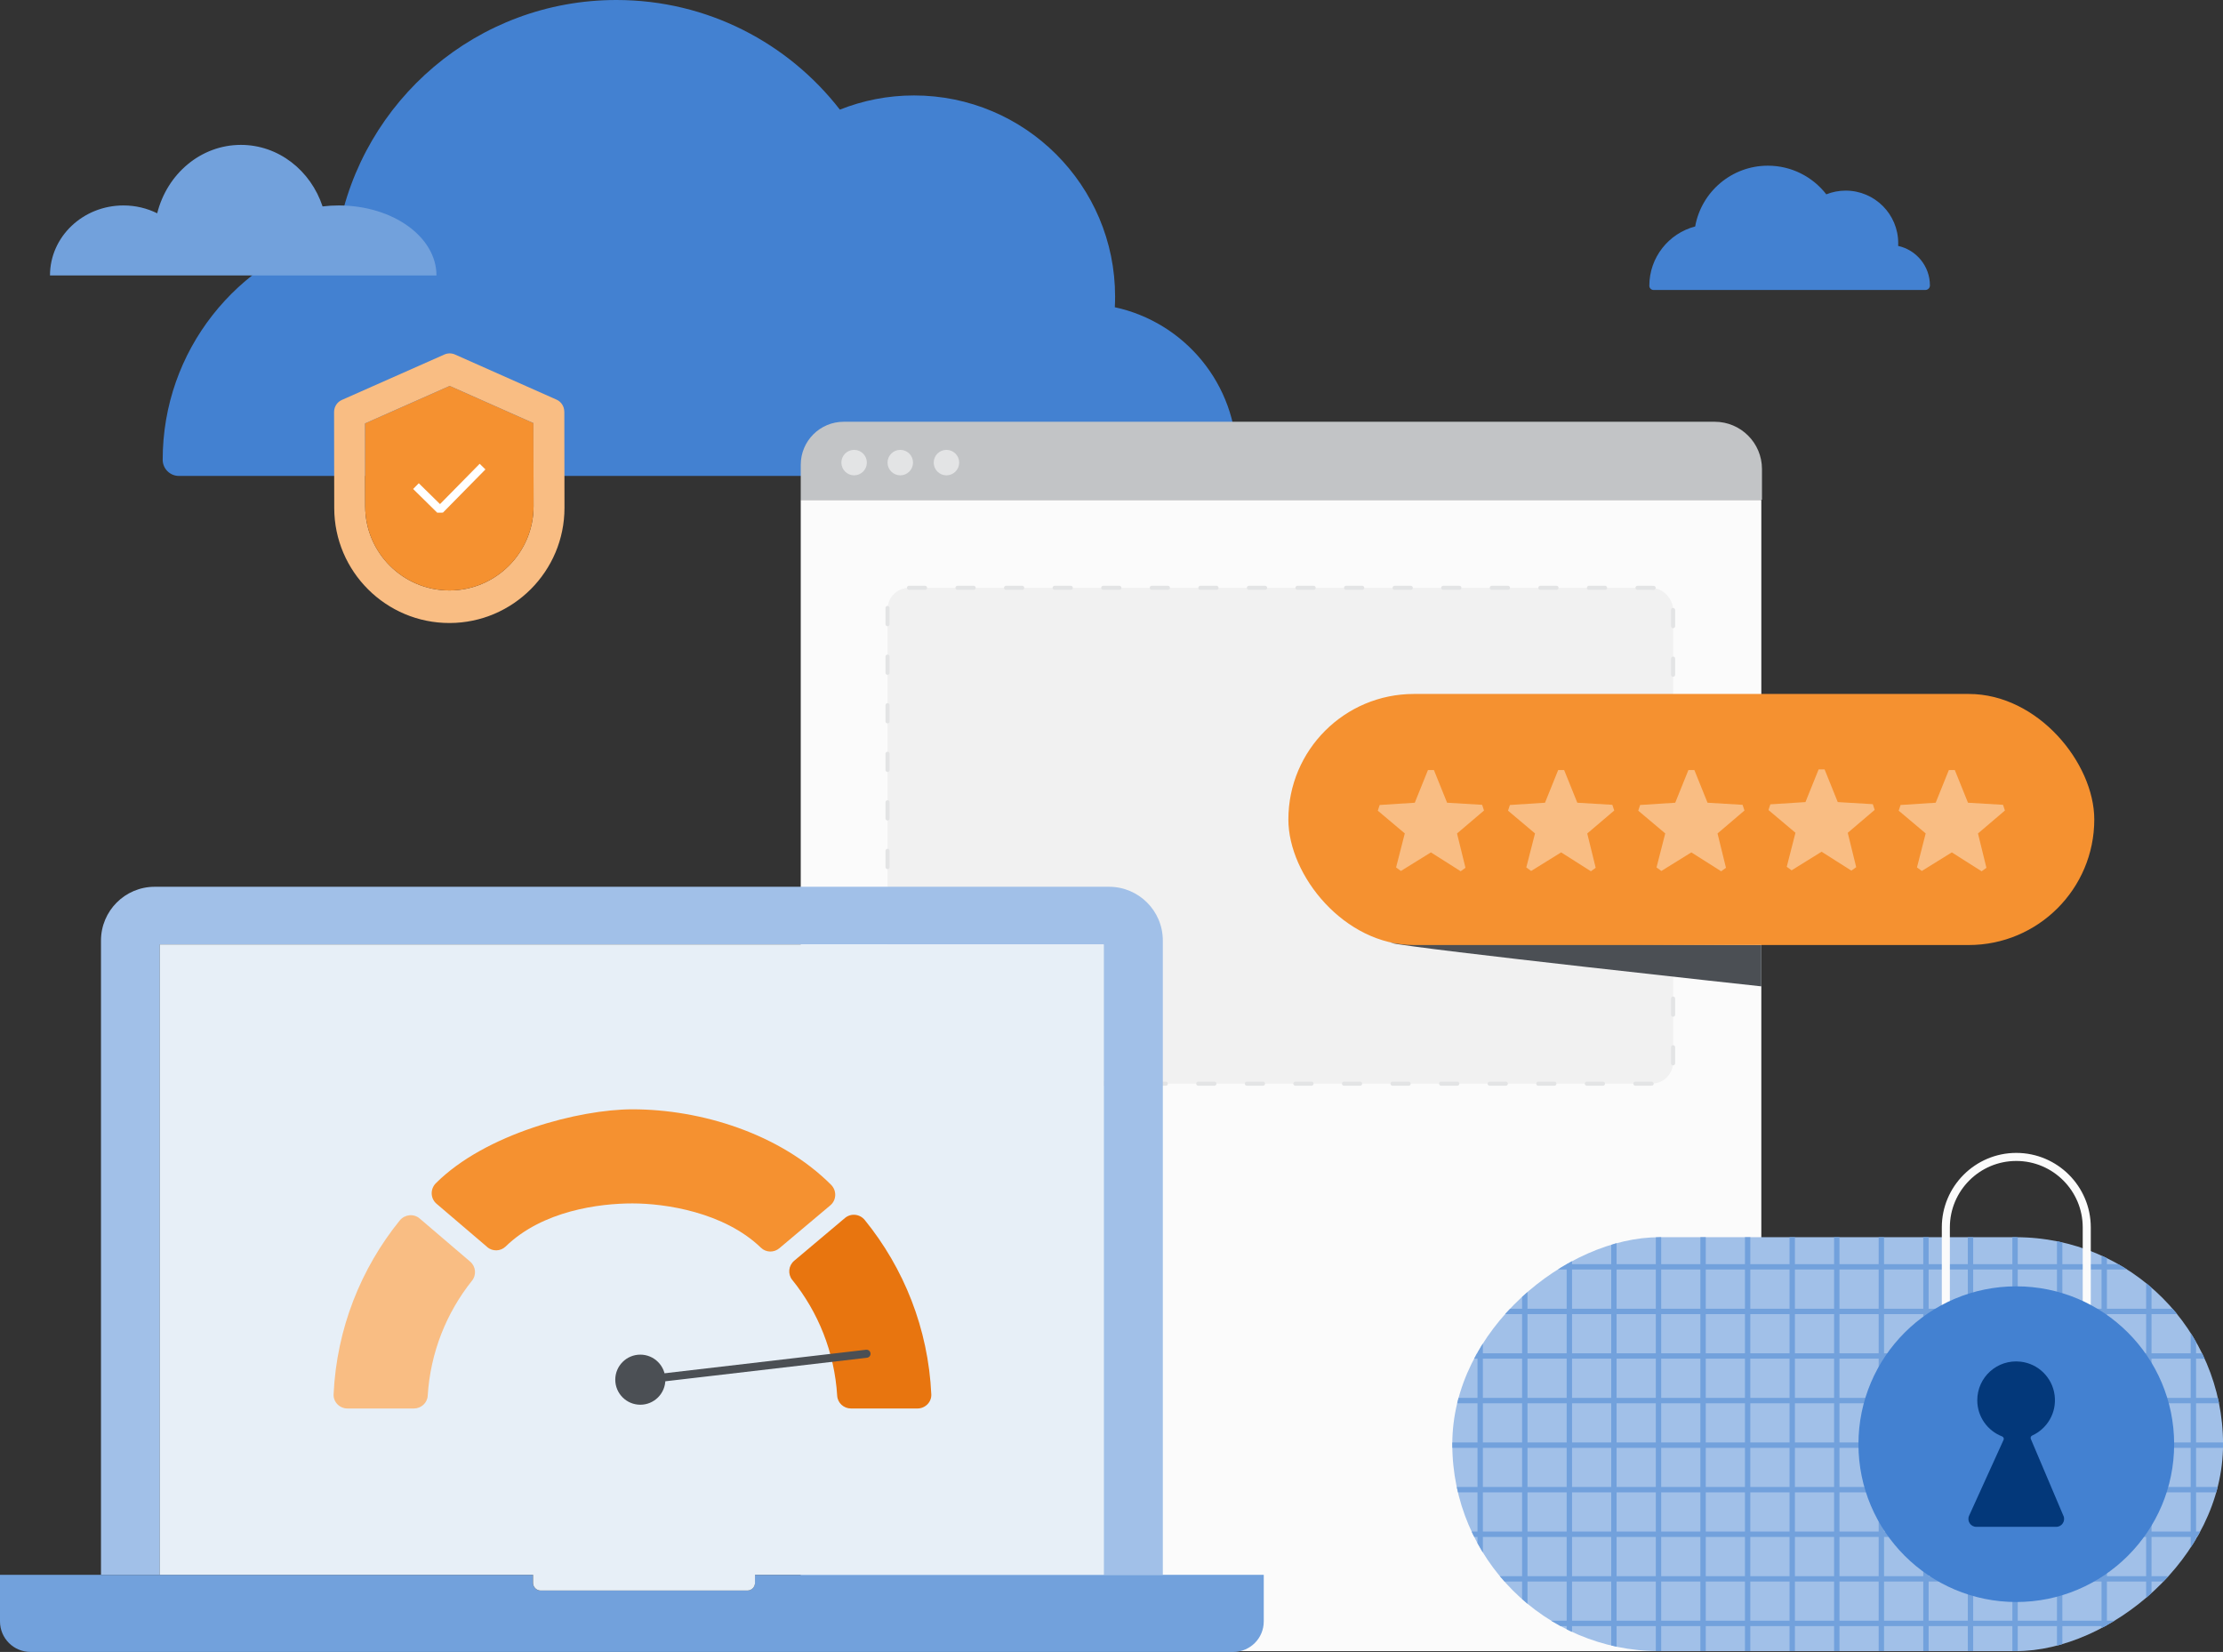
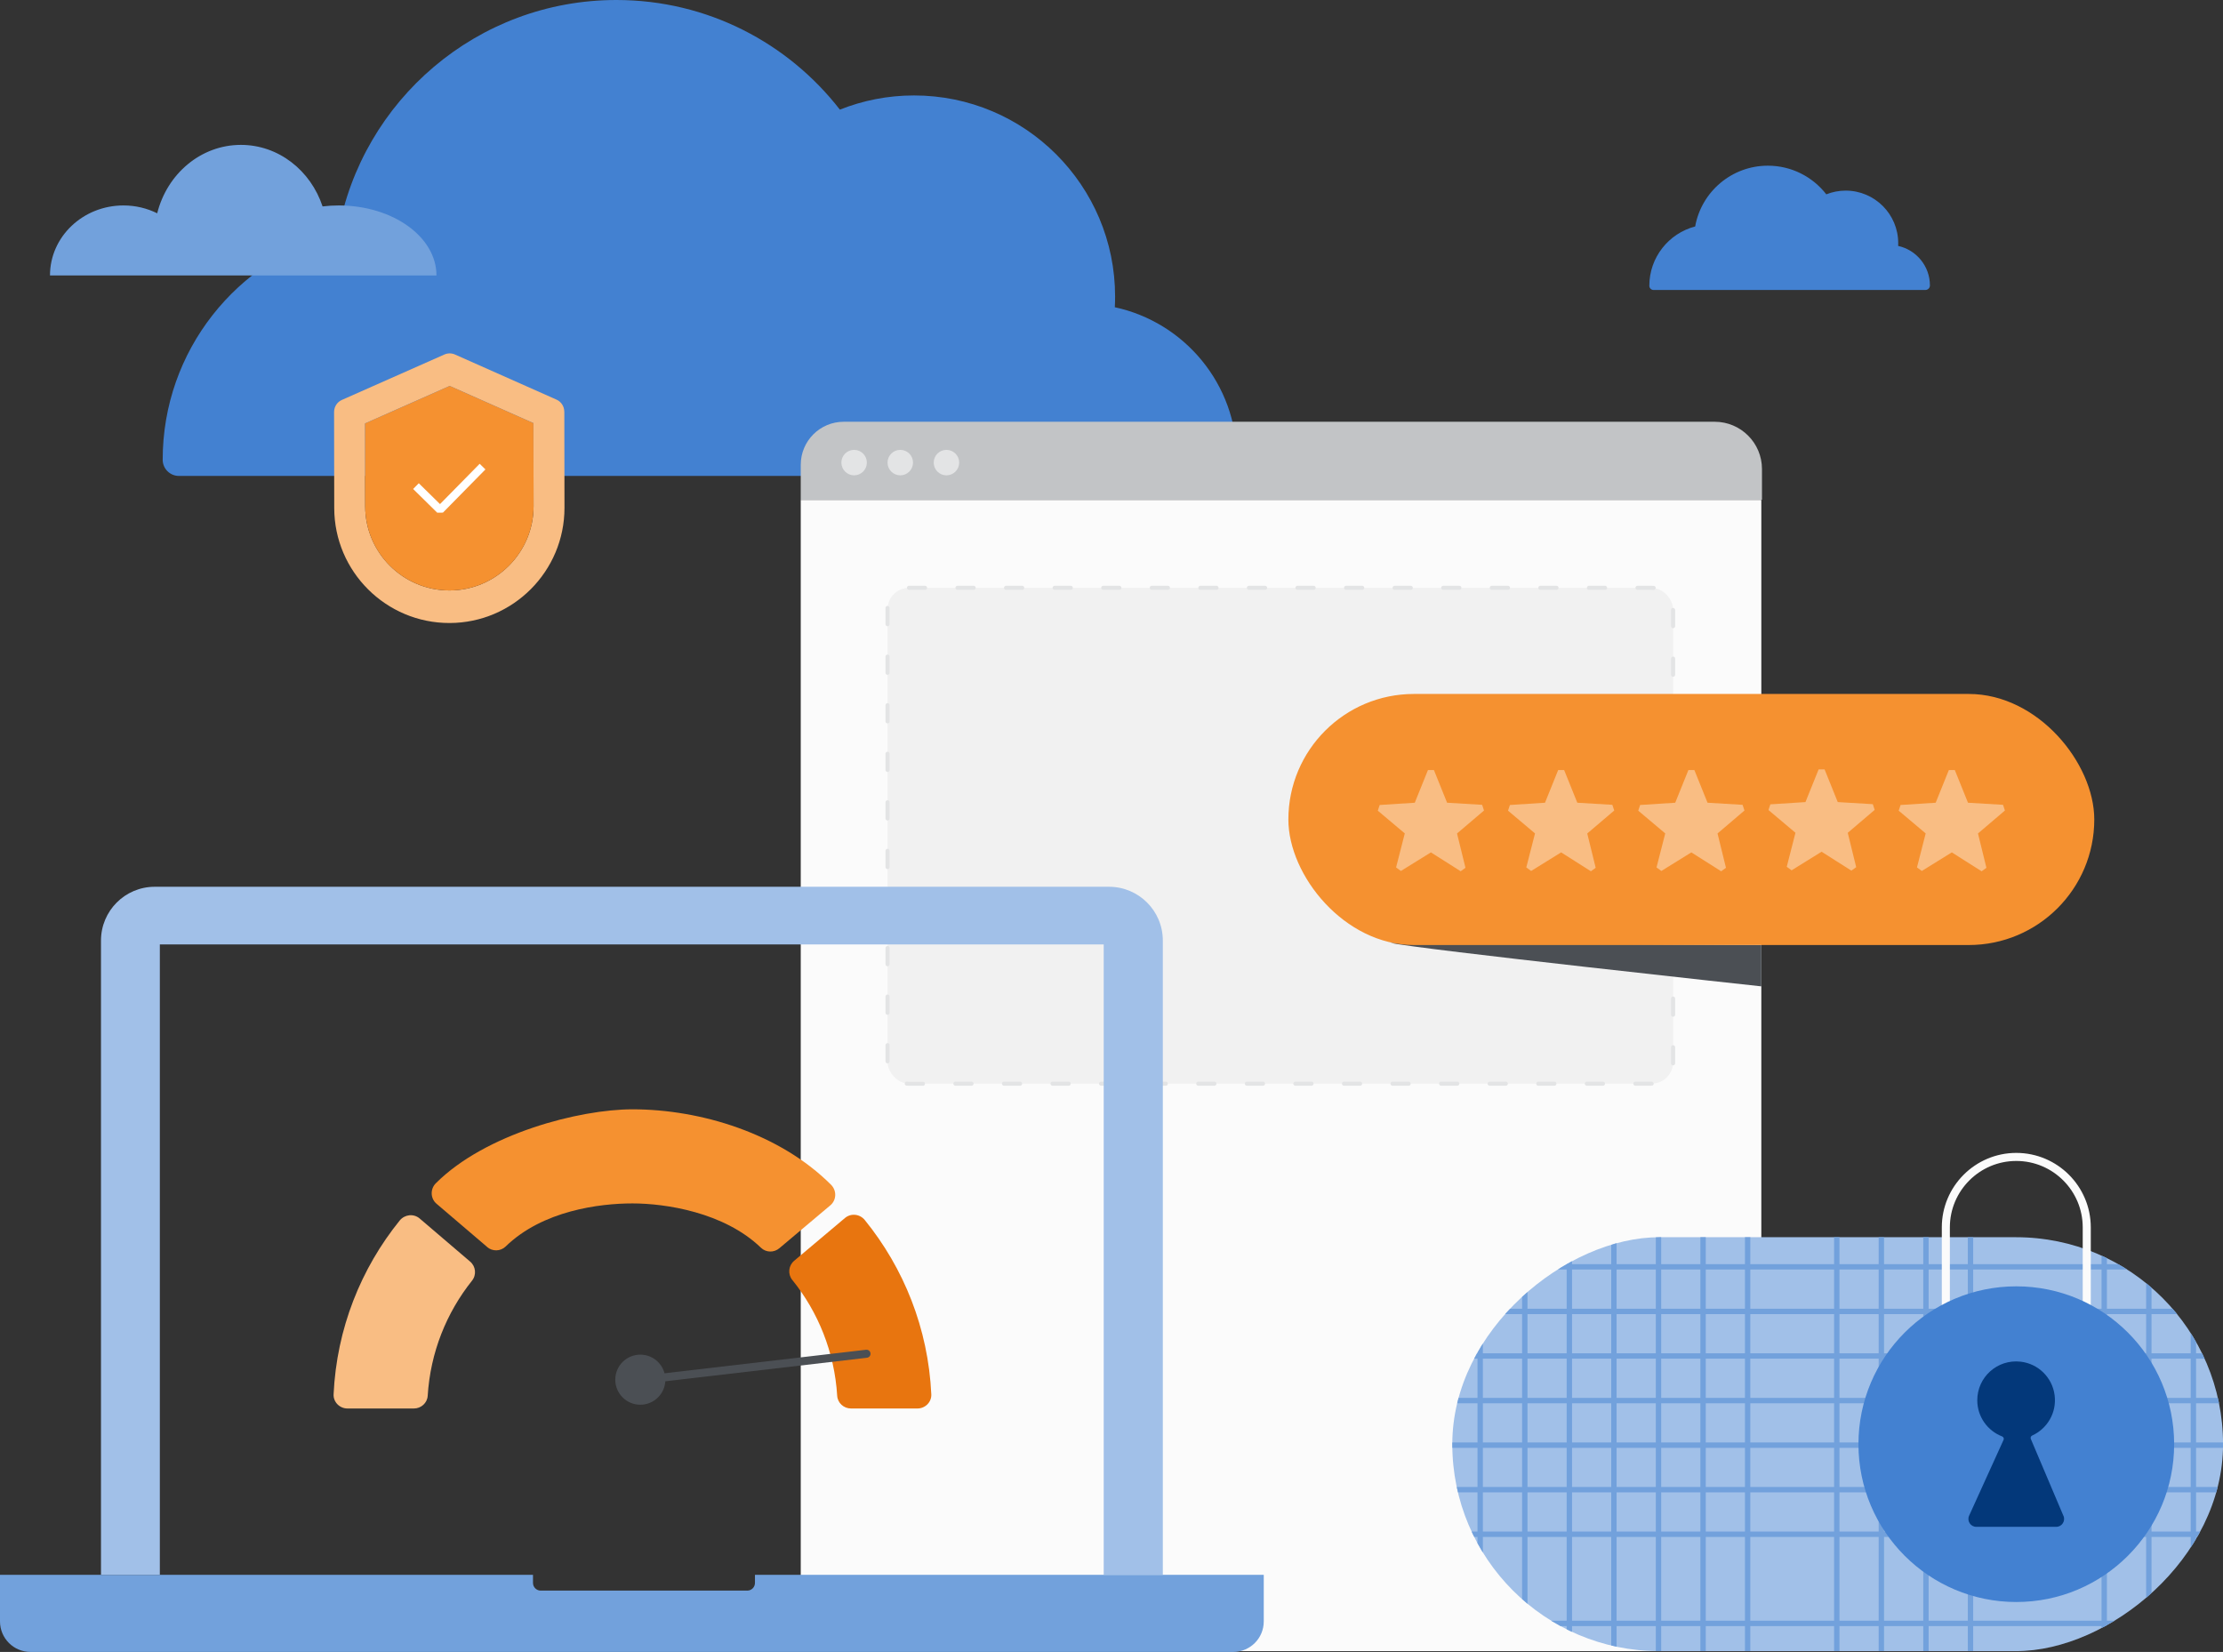
<svg xmlns="http://www.w3.org/2000/svg" id="Ebene_2" data-name="Ebene 2" viewBox="0 0 413.62 307.39">
  <rect x="0" y="0" width="413.62" height="307.39" fill="#333333" stroke="none" />
  <defs>
    <style> .cls-1 { fill: none; } .cls-2 { fill: #f1f1f1; } .cls-3 { fill: #03387a; } .cls-4 { fill: #e7eff7; } .cls-5 { fill: #f59130; } .cls-6 { fill: #4381d1; } .cls-7 { fill: #72a1dc; } .cls-8 { fill: #fff; } .cls-9 { fill: #f9bd83; } .cls-10 { fill: #4b4f54; } .cls-11 { fill: #e8750f; } .cls-12 { fill: #a1c0e8; } .cls-13 { fill: #e3e4e5; } .cls-14 { fill: #c2c4c6; } .cls-15 { clip-path: url(#clippath); } .cls-16 { fill: #fbfbfb; } </style>
    <clipPath id="clippath">
      <rect class="cls-1" x="303.4" y="197.03" width="77.02" height="143.41" rx="38.51" ry="38.51" transform="translate(73.19 610.64) rotate(-90)" />
    </clipPath>
  </defs>
  <g id="Ebene_1-2" data-name="Ebene 1">
    <path class="cls-6" d="M207.43,57.17c.03-.66.05-1.32.05-1.99,0-20.67-16.75-37.42-37.42-37.42-4.87,0-9.52.94-13.79,2.64C146.64,7.99,131.6,0,114.69,0c-25.87,0-47.37,18.68-51.78,43.29-18.78,4.89-32.64,21.95-32.64,42.26h0c0,1.65,1.35,3.01,3.01,3.01h119.81s0,0,.01-.01c0,0,.02,0,.03.01h73.76c1.78,0,3.24-1.46,3.24-3.24h0c0-13.82-9.73-25.36-22.71-28.15Z" />
-     <path class="cls-6" d="M353.18,45.77c0-.17.01-.34.01-.52,0-5.4-4.38-9.78-9.78-9.78-1.27,0-2.49.25-3.6.69-2.52-3.24-6.45-5.33-10.87-5.33-6.76,0-12.38,4.88-13.53,11.31-4.91,1.28-8.53,5.74-8.53,11.04,0,0,0,0,0,0,0,.43.36.78.79.78h31.3s0,0,0,0c0,0,0,0,0,0h19.27c.46,0,.85-.37.85-.84,0,0,0,0,0,0,0-3.61-2.54-6.63-5.93-7.36Z" />
+     <path class="cls-6" d="M353.18,45.77c0-.17.01-.34.01-.52,0-5.4-4.38-9.78-9.78-9.78-1.27,0-2.49.25-3.6.69-2.52-3.24-6.45-5.33-10.87-5.33-6.76,0-12.38,4.88-13.53,11.31-4.91,1.28-8.53,5.74-8.53,11.04,0,0,0,0,0,0,0,.43.36.78.79.78h31.3s0,0,0,0c0,0,0,0,0,0h19.27c.46,0,.85-.37.85-.84,0,0,0,0,0,0,0-3.61-2.54-6.63-5.93-7.36" />
    <g>
      <path class="cls-16" d="M319.72,307.24h-162.73c-4.42,0-8-3.58-8-8V93.01h178.73v206.23c0,4.42-3.58,8-8,8Z" />
      <path class="cls-14" d="M156.99,78.48h162.05c4.86,0,8.8,3.94,8.8,8.8v5.72h-178.85v-6.52c0-4.42,3.58-8,8-8Z" />
      <g>
        <circle class="cls-13" cx="158.92" cy="86.08" r="2.37" />
        <circle class="cls-13" cx="167.51" cy="86.08" r="2.37" />
        <circle class="cls-13" cx="176.1" cy="86.08" r="2.37" />
      </g>
    </g>
    <g>
      <rect class="cls-2" x="165.14" y="109.38" width="146.16" height="92.27" rx="4" ry="4" />
      <path class="cls-13" d="M304.28,202.03c-.21,0-.38-.17-.38-.38s.17-.38.38-.38h3.01c.21,0,.4.17.4.37s-.14.38-.35.38v-.38l-.02.38h-3.04ZM298.26,202.03h-3.01c-.21,0-.38-.17-.38-.38s.17-.38.38-.38h3.01c.21,0,.38.17.38.38s-.17.38-.38.38ZM289.22,202.03h-3.01c-.21,0-.38-.17-.38-.38s.17-.38.38-.38h3.01c.21,0,.38.17.38.38s-.17.38-.38.38ZM280.18,202.03h-3.01c-.21,0-.38-.17-.38-.38s.17-.38.38-.38h3.01c.21,0,.38.17.38.38s-.17.38-.38.38ZM271.15,202.03h-3.01c-.21,0-.38-.17-.38-.38s.17-.38.38-.38h3.01c.21,0,.38.17.38.38s-.17.38-.38.38ZM262.11,202.03h-3.01c-.21,0-.38-.17-.38-.38s.17-.38.38-.38h3.01c.21,0,.38.17.38.38s-.17.38-.38.38ZM253.07,202.03h-3.01c-.21,0-.38-.17-.38-.38s.17-.38.38-.38h3.01c.21,0,.38.17.38.38s-.17.38-.38.38ZM244.03,202.03h-3.01c-.21,0-.38-.17-.38-.38s.17-.38.38-.38h3.01c.21,0,.38.17.38.38s-.17.38-.38.38ZM235,202.03h-3.01c-.21,0-.38-.17-.38-.38s.17-.38.38-.38h3.01c.21,0,.38.17.38.38s-.17.38-.38.38ZM225.96,202.03h-3.01c-.21,0-.38-.17-.38-.38s.17-.38.38-.38h3.01c.21,0,.38.17.38.38s-.17.38-.38.38ZM216.92,202.03h-3.01c-.21,0-.38-.17-.38-.38s.17-.38.38-.38h3.01c.21,0,.38.17.38.38s-.17.38-.38.38ZM207.88,202.03h-3.01c-.21,0-.38-.17-.38-.38s.17-.38.38-.38h3.01c.21,0,.38.17.38.38s-.17.38-.38.38ZM198.85,202.03h-3.01c-.21,0-.38-.17-.38-.38s.17-.38.38-.38h3.01c.21,0,.38.17.38.38s-.17.38-.38.38ZM189.81,202.03h-3.01c-.21,0-.38-.17-.38-.38s.17-.38.38-.38h3.01c.21,0,.38.17.38.38s-.17.38-.38.38ZM180.77,202.03h-3.01c-.21,0-.38-.17-.38-.38s.17-.38.38-.38h3.01c.21,0,.38.17.38.38s-.17.38-.38.38ZM171.73,202.03h-2.6c-.15,0-.3,0-.46-.02-.21-.02-.35-.21-.33-.41.02-.21.2-.35.41-.33.12.01.25.02.38.02h2.6c.21,0,.38.17.38.38s-.17.38-.38.38ZM311.29,198.24s-.01,0-.02,0c-.21-.01-.37-.19-.35-.39,0-.06,0-.13,0-.19v-2.8c0-.21.17-.38.38-.38s.38.17.38.38v2.8c0,.08,0,.16,0,.23-.01.2-.18.35-.37.35ZM165.14,197.87c-.21,0-.38-.17-.38-.38v-3.01c0-.21.17-.38.38-.38s.38.17.38.38v3.01c0,.21-.17.38-.38.38ZM311.3,189.2c-.21,0-.38-.17-.38-.38v-3.01c0-.21.17-.38.38-.38s.38.17.38.38v3.01c0,.21-.17.38-.38.38ZM165.14,188.83c-.21,0-.38-.17-.38-.38v-3.01c0-.21.17-.38.38-.38s.38.17.38.38v3.01c0,.21-.17.38-.38.38ZM311.3,180.16c-.21,0-.38-.17-.38-.38v-3.01c0-.21.17-.38.38-.38s.38.17.38.38v3.01c0,.21-.17.38-.38.38ZM165.14,179.8c-.21,0-.38-.17-.38-.38v-3.01c0-.21.17-.38.38-.38s.38.17.38.38v3.01c0,.21-.17.38-.38.38ZM311.3,171.13c-.21,0-.38-.17-.38-.38v-3.01c0-.21.17-.38.38-.38s.38.17.38.38v3.01c0,.21-.17.38-.38.38ZM165.14,170.76c-.21,0-.38-.17-.38-.38v-3.01c0-.21.17-.38.38-.38s.38.17.38.38v3.01c0,.21-.17.38-.38.38ZM311.3,162.09c-.21,0-.38-.17-.38-.38v-3.01c0-.21.17-.38.38-.38s.38.17.38.38v3.01c0,.21-.17.38-.38.38ZM165.14,161.72c-.21,0-.38-.17-.38-.38v-3.01c0-.21.17-.38.38-.38s.38.17.38.38v3.01c0,.21-.17.38-.38.38ZM311.3,153.05c-.21,0-.38-.17-.38-.38v-3.01c0-.21.17-.38.38-.38s.38.17.38.38v3.01c0,.21-.17.38-.38.38ZM165.14,152.68c-.21,0-.38-.17-.38-.38v-3.01c0-.21.17-.38.38-.38s.38.17.38.38v3.01c0,.21-.17.38-.38.38ZM311.3,144.01c-.21,0-.38-.17-.38-.38v-3.01c0-.21.17-.38.38-.38s.38.17.38.38v3.01c0,.21-.17.38-.38.38ZM165.14,143.65c-.21,0-.38-.17-.38-.38v-3.01c0-.21.17-.38.38-.38s.38.17.38.38v3.01c0,.21-.17.38-.38.38ZM311.3,134.98c-.21,0-.38-.17-.38-.38v-3.01c0-.21.17-.38.38-.38s.38.17.38.38v3.01c0,.21-.17.38-.38.38ZM165.14,134.61c-.21,0-.38-.17-.38-.38v-3.01c0-.21.17-.38.38-.38s.38.17.38.38v3.01c0,.21-.17.38-.38.38ZM311.3,125.94c-.21,0-.38-.17-.38-.38v-3.01c0-.21.17-.38.38-.38s.38.17.38.38v3.01c0,.21-.17.38-.38.38ZM165.14,125.57c-.21,0-.38-.17-.38-.38v-3.01c0-.21.17-.38.38-.38s.38.17.38.38v3.01c0,.21-.17.38-.38.38ZM311.3,116.9c-.21,0-.38-.17-.38-.38v-3.01c0-.21.17-.38.38-.38s.38.17.38.38v3.01c0,.21-.17.38-.38.38ZM165.14,116.53c-.21,0-.38-.17-.38-.38v-2.78c0-.09,0-.17,0-.26.01-.21.18-.37.4-.35.21.01.36.19.35.4,0,.07,0,.14,0,.21v2.78c0,.21-.17.38-.38.38ZM307.69,109.78s-.02,0-.04,0c-.12-.01-.23-.02-.35-.02h-2.62c-.21,0-.38-.17-.38-.38s.17-.38.38-.38h2.62c.14,0,.29,0,.43.02.21.02.36.2.34.41-.02.19-.18.34-.37.34ZM298.65,109.76h-3.01c-.21,0-.38-.17-.38-.38s.17-.38.38-.38h3.01c.21,0,.38.17.38.38s-.17.38-.38.38ZM289.61,109.76h-3.01c-.21,0-.38-.17-.38-.38s.17-.38.38-.38h3.01c.21,0,.38.17.38.38s-.17.38-.38.38ZM280.58,109.76h-3.01c-.21,0-.38-.17-.38-.38s.17-.38.38-.38h3.01c.21,0,.38.17.38.38s-.17.38-.38.38ZM271.54,109.76h-3.01c-.21,0-.38-.17-.38-.38s.17-.38.38-.38h3.01c.21,0,.38.17.38.38s-.17.38-.38.38ZM262.5,109.76h-3.01c-.21,0-.38-.17-.38-.38s.17-.38.38-.38h3.01c.21,0,.38.17.38.38s-.17.38-.38.38ZM253.46,109.76h-3.01c-.21,0-.38-.17-.38-.38s.17-.38.38-.38h3.01c.21,0,.38.17.38.38s-.17.38-.38.38ZM244.42,109.76h-3.01c-.21,0-.38-.17-.38-.38s.17-.38.38-.38h3.01c.21,0,.38.17.38.38s-.17.38-.38.38ZM235.39,109.76h-3.01c-.21,0-.38-.17-.38-.38s.17-.38.38-.38h3.01c.21,0,.38.17.38.38s-.17.38-.38.38ZM226.35,109.76h-3.01c-.21,0-.38-.17-.38-.38s.17-.38.38-.38h3.01c.21,0,.38.17.38.38s-.17.38-.38.38ZM217.31,109.76h-3.01c-.21,0-.38-.17-.38-.38s.17-.38.38-.38h3.01c.21,0,.38.17.38.38s-.17.38-.38.38ZM208.28,109.76h-3.01c-.21,0-.38-.17-.38-.38s.17-.38.38-.38h3.01c.21,0,.38.17.38.38s-.17.38-.38.38ZM199.24,109.76h-3.01c-.21,0-.38-.17-.38-.38s.17-.38.38-.38h3.01c.21,0,.38.17.38.38s-.17.38-.38.38ZM190.2,109.76h-3.01c-.21,0-.38-.17-.38-.38s.17-.38.38-.38h3.01c.21,0,.38.17.38.38s-.17.38-.38.38ZM181.16,109.76h-3.01c-.21,0-.38-.17-.38-.38s.17-.38.38-.38h3.01c.21,0,.38.17.38.38s-.17.38-.38.38ZM172.13,109.76h-2.99c-.21,0-.39-.17-.39-.38s.16-.38.36-.38h3.01c.21,0,.38.17.38.38s-.17.38-.38.38Z" />
    </g>
    <g>
      <rect class="cls-12" x="303.4" y="197.03" width="77.02" height="143.41" rx="38.51" ry="38.51" transform="translate(73.19 610.64) rotate(-90)" />
      <g class="cls-15">
        <g>
          <g>
            <rect class="cls-7" x="258.32" y="174.89" width="1" height="168.31" />
            <rect class="cls-7" x="266.62" y="174.89" width="1" height="168.31" />
            <rect class="cls-7" x="274.91" y="174.89" width="1" height="168.31" />
            <rect class="cls-7" x="283.21" y="174.89" width="1" height="168.31" />
            <rect class="cls-7" x="291.5" y="174.89" width="1" height="168.31" />
            <rect class="cls-7" x="299.79" y="174.89" width="1" height="168.31" />
            <rect class="cls-7" x="308.09" y="174.89" width="1" height="168.31" />
            <rect class="cls-7" x="316.38" y="174.89" width="1" height="168.31" />
            <rect class="cls-7" x="324.67" y="174.89" width="1" height="168.31" />
-             <rect class="cls-7" x="332.97" y="174.89" width="1" height="168.31" />
            <rect class="cls-7" x="341.26" y="174.89" width="1" height="168.31" />
            <rect class="cls-7" x="349.55" y="174.89" width="1" height="168.31" />
            <rect class="cls-7" x="357.85" y="174.89" width="1" height="168.31" />
            <rect class="cls-7" x="366.14" y="174.89" width="1" height="168.31" />
-             <rect class="cls-7" x="374.43" y="174.89" width="1" height="168.31" />
-             <rect class="cls-7" x="382.73" y="174.89" width="1" height="168.31" />
            <rect class="cls-7" x="391.02" y="174.89" width="1" height="168.31" />
            <rect class="cls-7" x="399.32" y="174.89" width="1" height="168.31" />
            <rect class="cls-7" x="407.61" y="174.89" width="1" height="168.31" />
          </g>
          <g>
            <rect class="cls-7" x="256.33" y="301.58" width="168.37" height="1" />
-             <rect class="cls-7" x="256.33" y="293.29" width="168.37" height="1" />
            <rect class="cls-7" x="256.33" y="284.99" width="168.37" height="1" />
            <rect class="cls-7" x="256.33" y="276.7" width="168.37" height="1" />
            <rect class="cls-7" x="256.33" y="268.41" width="168.37" height="1" />
            <rect class="cls-7" x="256.33" y="260.12" width="168.37" height="1" />
            <rect class="cls-7" x="256.33" y="251.82" width="168.37" height="1" />
            <rect class="cls-7" x="256.33" y="243.53" width="168.37" height="1" />
            <rect class="cls-7" x="256.33" y="235.23" width="168.37" height="1" />
            <rect class="cls-7" x="256.33" y="226.94" width="168.37" height="1" />
            <rect class="cls-7" x="256.33" y="218.65" width="168.37" height="1" />
            <rect class="cls-7" x="256.33" y="210.35" width="168.37" height="1" />
            <rect class="cls-7" x="256.33" y="202.06" width="168.37" height="1" />
            <rect class="cls-7" x="256.33" y="193.77" width="168.37" height="1" />
            <rect class="cls-7" x="256.33" y="185.47" width="168.37" height="1" />
            <rect class="cls-7" x="256.33" y="177.18" width="168.37" height="1" />
          </g>
        </g>
      </g>
      <path class="cls-16" d="M389.02,245.36h-1.5v-16.97c0-6.82-5.54-12.36-12.36-12.36s-12.36,5.54-12.36,12.36v16.97h-1.5v-16.97c0-7.64,6.22-13.86,13.86-13.86s13.86,6.22,13.86,13.86v16.97Z" />
      <circle class="cls-6" cx="375.16" cy="268.73" r="29.37" />
      <path class="cls-3" d="M383.94,282.09l-6.08-14.34c-.1-.25.01-.52.26-.63,2.76-1.26,4.59-4.19,4.17-7.5s-3.06-5.87-6.32-6.24c-4.37-.5-8.07,2.91-8.07,7.17,0,3.07,1.91,5.69,4.61,6.73.26.1.4.39.28.65l-6.41,14.11c-.44.97.27,2.07,1.34,2.07h14.87c1.05,0,1.76-1.07,1.35-2.04Z" />
    </g>
    <g>
      <path class="cls-7" d="M235.14,293.06v8.65c0,3.14-2.54,5.68-5.68,5.68H5.68c-3.14,0-5.68-2.54-5.68-5.68v-8.65s0-.02.02-.02h99.15v1.5c0,.8.65,1.44,1.44,1.44h38.42c.8,0,1.44-.64,1.44-1.44v-1.5h94.65s.02.02.02.02Z" />
      <path class="cls-12" d="M216.36,175.02v118.01h-11v-117.29H29.74v117.29h-10.95v-118.01c0-5.53,4.48-10.01,10-10.01h177.56c5.53,0,10.01,4.48,10.01,10.01Z" />
-       <path class="cls-4" d="M205.36,175.74v117.29h-64.88v1.5c0,.8-.64,1.44-1.44,1.44h-38.42c-.79,0-1.44-.64-1.44-1.44v-1.5H29.74v-117.29h175.62Z" />
    </g>
    <g>
      <g>
        <path class="cls-9" d="M105,76.58l.03,17.89c.02,11.81-9.57,21.44-21.38,21.46s-21.44-9.57-21.46-21.38l-.03-17.89c0-.97.57-1.85,1.45-2.24l19.07-8.45c.63-.28,1.35-.28,1.98,0l18.88,8.39c.88.39,1.45,1.26,1.45,2.23ZM99.28,94.18l-.03-15.45-15.58-6.92-15.75,6.98.03,15.44c.02,8.64,7.06,15.65,15.69,15.64s15.65-7.06,15.64-15.69Z" />
        <path class="cls-5" d="M99.25,78.73l.03,15.45c.02,8.64-7,15.68-15.64,15.69s-15.68-7-15.69-15.64l-.03-15.44,15.75-6.98,15.58,6.92Z" />
      </g>
      <polygon class="cls-8" points="81.35 95.4 76.87 90.99 77.92 89.92 81.87 93.8 89.25 86.3 90.32 87.35 82.41 95.39 81.35 95.4" />
    </g>
    <path class="cls-7" d="M9.3,51.26c0-7.2,6.12-13.03,13.68-13.03,2.26,0,4.39.53,6.27,1.46,1.83-7.33,8.11-12.73,15.57-12.73,7.02,0,12.99,4.78,15.2,11.45.98-.12,1.98-.18,3-.18,10.05,0,18.19,5.83,18.19,13.03H9.3Z" />
    <path class="cls-10" d="M327.72,175.85v7.69s-64.16-6.95-68.96-8.09l68.96.4Z" />
    <rect class="cls-5" x="239.72" y="129.13" width="149.95" height="46.72" rx="23.36" ry="23.36" />
    <g>
      <g>
        <polygon class="cls-9" points="275.73 150.35 268.83 149.93 266.25 143.51 263.66 149.93 256.75 150.38 262.06 154.85 260.34 161.56 266.25 157.9 272.09 161.6 270.43 154.85 275.73 150.35" />
        <path class="cls-9" d="M271.76,162.11l-5.52-3.5-5.58,3.46-.9-.66,1.62-6.33-5.02-4.23.35-1.06,6.53-.42,2.45-6.08h1.11l2.45,6.08,6.52.39.35,1.06-5.02,4.27,1.57,6.39-.9.65ZM265.93,157.39h.64s4.58,2.91,4.58,2.91l-1.3-5.3.19-.6,4.16-3.54-5.41-.32-.52-.38-2.03-5.05-2.03,5.05-.52.38-5.42.35,4.17,3.51.19.61-1.35,5.25,4.63-2.87Z" />
      </g>
      <g>
        <polygon class="cls-9" points="299.96 150.35 293.06 149.93 290.48 143.51 287.89 149.93 280.98 150.38 286.29 154.85 284.57 161.56 290.48 157.9 296.31 161.6 294.66 154.85 299.96 150.35" />
        <path class="cls-9" d="M295.99,162.11l-5.52-3.5-5.58,3.46-.9-.66,1.62-6.33-5.02-4.23.35-1.06,6.53-.42,2.45-6.08h1.11l2.45,6.08,6.52.39.35,1.06-5.02,4.27,1.57,6.39-.9.65ZM290.16,157.39h.64s4.58,2.91,4.58,2.91l-1.3-5.3.19-.6,4.16-3.54-5.41-.32-.52-.38-2.03-5.05-2.03,5.05-.52.38-5.42.35,4.17,3.51.19.61-1.35,5.25,4.63-2.87Z" />
      </g>
      <g>
        <polygon class="cls-9" points="324.19 150.35 317.29 149.93 314.7 143.51 312.12 149.93 305.21 150.38 310.52 154.85 308.8 161.56 314.7 157.9 320.54 161.6 318.89 154.85 324.19 150.35" />
        <path class="cls-9" d="M320.22,162.11l-5.52-3.5-5.58,3.46-.9-.66,1.62-6.33-5.02-4.23.35-1.06,6.53-.42,2.45-6.08h1.11l2.45,6.08,6.52.39.35,1.06-5.01,4.27,1.57,6.39-.9.65ZM314.39,157.39h.64s4.58,2.91,4.58,2.91l-1.3-5.3.19-.6,4.16-3.54-5.41-.32-.52-.38-2.03-5.05-2.03,5.05-.52.38-5.42.35,4.17,3.51.19.61-1.35,5.25,4.63-2.87Z" />
      </g>
      <g>
        <polygon class="cls-9" points="348.41 150.23 341.52 149.81 338.93 143.38 336.34 149.81 329.44 150.26 334.75 154.73 333.03 161.43 338.93 157.77 344.77 161.48 343.12 154.73 348.41 150.23" />
        <path class="cls-9" d="M344.45,161.99l-5.52-3.5-5.58,3.46-.9-.66,1.62-6.33-5.02-4.23.35-1.06,6.53-.42,2.45-6.08h1.11l2.45,6.08,6.52.39.35,1.06-5.01,4.27,1.57,6.39-.9.65ZM338.61,157.26h.64s4.58,2.91,4.58,2.91l-1.3-5.3.19-.6,4.16-3.54-5.41-.32-.52-.38-2.03-5.05-2.03,5.05-.52.38-5.42.35,4.17,3.51.19.61-1.35,5.25,4.63-2.87Z" />
      </g>
      <g>
        <polygon class="cls-9" points="372.64 150.35 365.75 149.93 363.16 143.51 360.57 149.93 353.67 150.38 358.97 154.85 357.26 161.56 363.16 157.9 369 161.6 367.34 154.85 372.64 150.35" />
        <path class="cls-9" d="M368.68,162.11l-5.52-3.5-5.58,3.46-.9-.66,1.62-6.33-5.02-4.23.35-1.06,6.53-.42,2.45-6.08h1.11l2.45,6.08,6.52.39.35,1.06-5.01,4.27,1.57,6.39-.9.65ZM362.84,157.39h.64s4.58,2.91,4.58,2.91l-1.3-5.3.19-.6,4.16-3.54-5.41-.32-.52-.38-2.03-5.05-2.03,5.05-.52.38-5.42.35,4.17,3.51.19.61-1.35,5.25,4.63-2.87Z" />
      </g>
    </g>
    <g>
      <path class="cls-5" d="M90.63,232.04c1,.86,2.5.83,3.45-.09,6.88-6.7,17.5-8.02,23.6-8.02s17.04,1.62,23.91,8.25c.94.91,2.42.94,3.42.09l9.48-7.98c1.17-.98,1.22-2.75.14-3.83-9.52-9.52-24.21-14.04-36.95-14.04-9.87,0-27.35,4.52-36.59,13.76-1.07,1.07-1.02,2.83.13,3.81l9.42,8.04Z" />
      <path class="cls-9" d="M74.37,227.11c-7.21,8.92-11.73,20.11-12.3,32.34-.07,1.45,1.13,2.64,2.58,2.64h12.36c1.35,0,2.49-1.03,2.57-2.37.5-8.08,3.5-15.47,8.25-21.42.86-1.08.7-2.65-.35-3.54l-9.39-8.02c-1.12-.96-2.79-.77-3.72.37Z" />
      <path class="cls-11" d="M147.41,238.16c4.81,5.97,7.86,13.42,8.36,21.56.08,1.34,1.22,2.37,2.57,2.37h12.36c1.45,0,2.65-1.19,2.58-2.64-.57-12.26-5.12-23.49-12.37-32.42-.92-1.14-2.58-1.33-3.7-.38l-9.44,7.95c-1.07.9-1.23,2.48-.36,3.57Z" />
      <g>
        <circle class="cls-10" cx="119.14" cy="256.73" r="4.66" />
        <path class="cls-10" d="M118.99,257.58c-.38,0-.7-.28-.74-.66-.05-.41.25-.78.66-.83l42.23-4.93c.41-.05.78.25.83.66.05.41-.25.78-.66.83l-42.23,4.93s-.06,0-.09,0Z" />
      </g>
    </g>
  </g>
</svg>